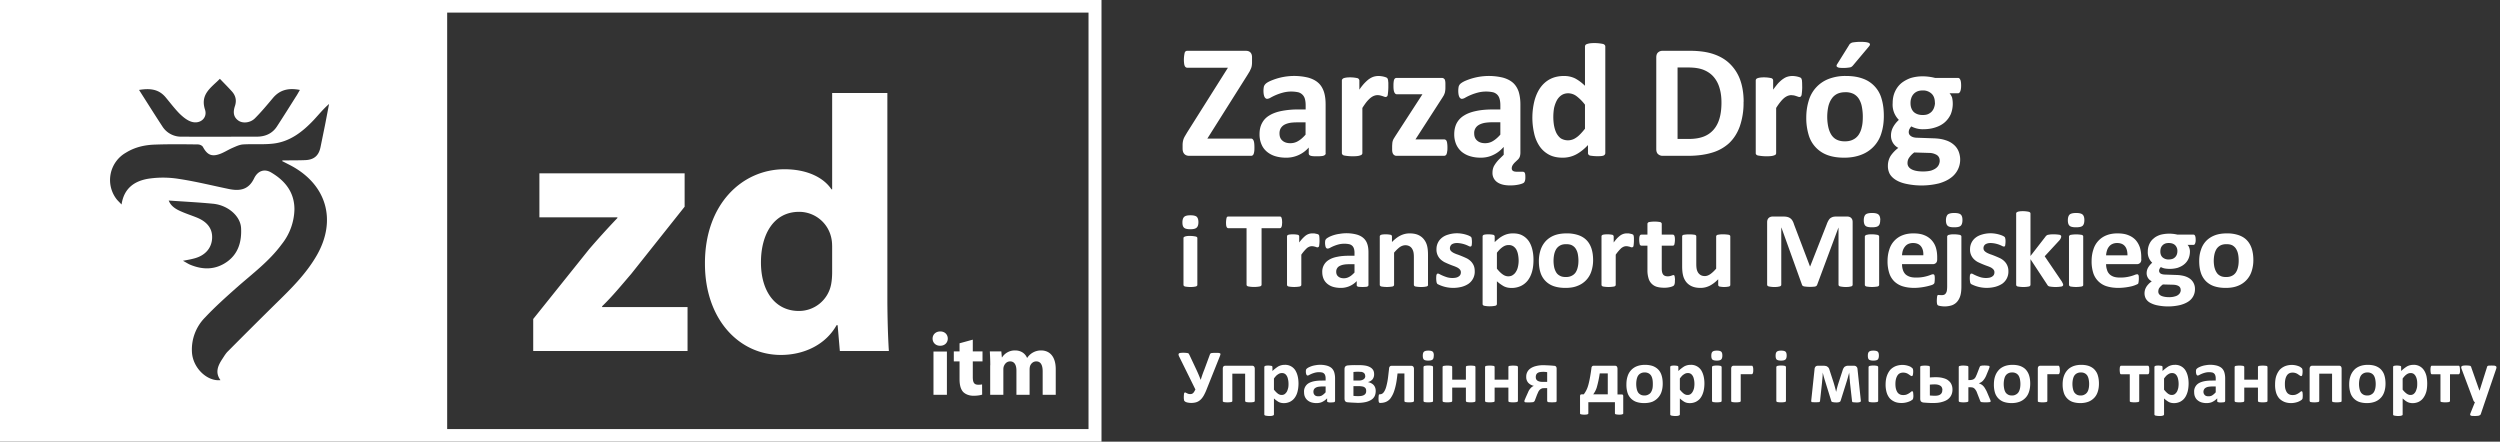
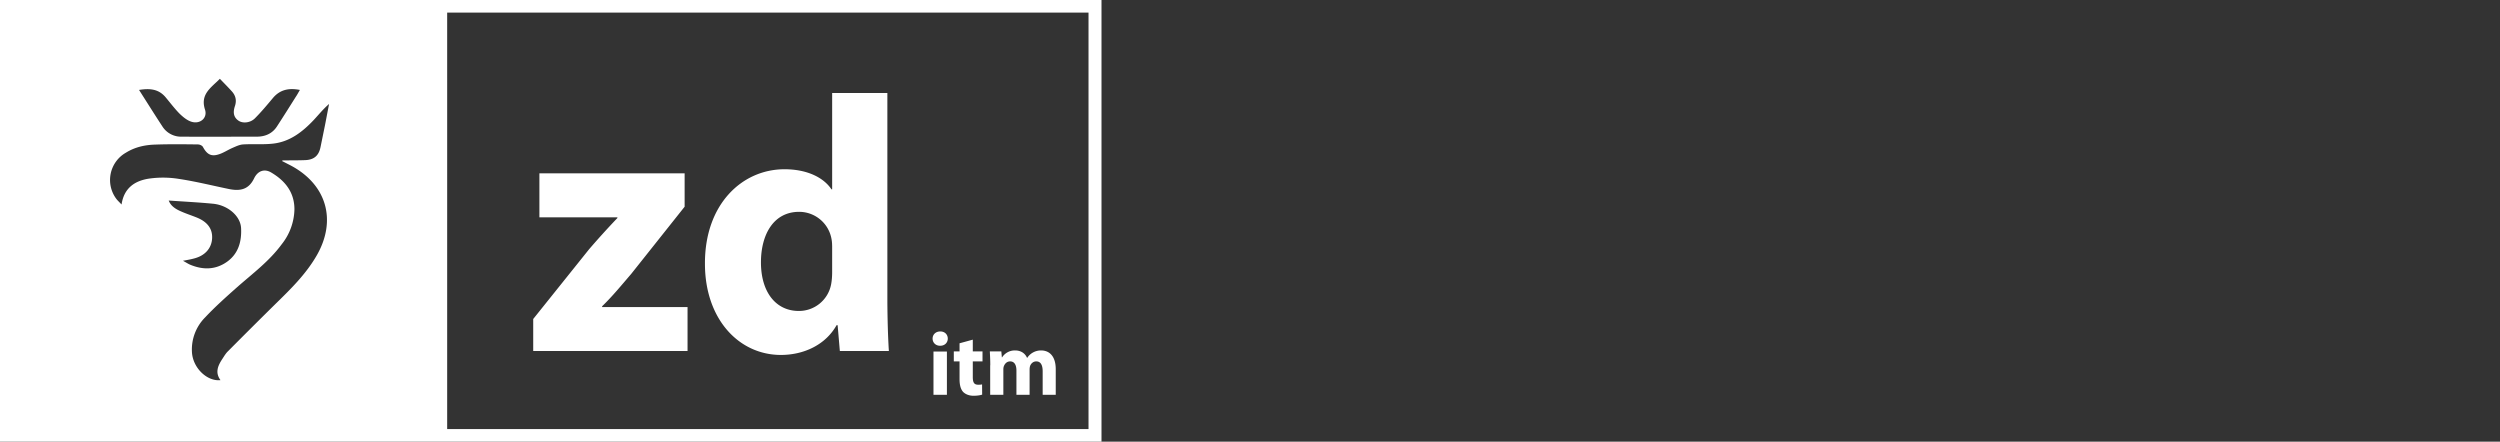
<svg xmlns="http://www.w3.org/2000/svg" version="1.1" id="Warstwa_1" x="0" y="0" viewBox="0 0 283 50" style="enable-background:new 0 0 283 50" xml:space="preserve">
  <rect x="0" y="0" width="283" height="50" fill="#333333" stroke="none" />
  <style>.st0{fill:#fff}</style>
-   <path class="st0" d="M135.66 25.15c0 .3-.07.5-.2.62s-.36.18-.71.18-.6-.06-.71-.17c-.13-.11-.19-.31-.19-.6 0-.3.07-.51.2-.63.12-.12.36-.18.71-.18s.59.06.71.17c.12.12.19.32.19.6zm-.12 7.1c0 .04-.01.07-.04.1a.29.29 0 0 1-.13.08l-.24.04a3.4 3.4 0 0 1-1-.04.29.29 0 0 1-.12-.08.15.15 0 0 1-.04-.1v-5.3c0-.03.01-.07.04-.1a.3.3 0 0 1 .13-.07c.06-.03.14-.04.24-.06a3.4 3.4 0 0 1 1 .06c.05.02.1.04.12.07.03.03.04.07.04.1v5.3zM145.14 25.17l-.02.3a.8.8 0 0 1-.05.2.26.26 0 0 1-.08.12.17.17 0 0 1-.1.04h-2.08v6.4c0 .04-.02.08-.04.11a.29.29 0 0 1-.14.08 3.55 3.55 0 0 1-1.34 0 .28.28 0 0 1-.14-.08.17.17 0 0 1-.04-.11v-6.4h-2.08a.16.16 0 0 1-.1-.04.26.26 0 0 1-.08-.11.71.71 0 0 1-.05-.2 2.6 2.6 0 0 1 .05-.83.25.25 0 0 1 .08-.11.18.18 0 0 1 .1-.03h5.86a.2.2 0 0 1 .1.03c.03.02.06.06.08.11l.05.2.02.32zM149.37 27.28a4.15 4.15 0 0 1-.05.58c-.02.05-.04.09-.07.1a.18.18 0 0 1-.1.04c-.04 0-.08 0-.12-.02l-.15-.05a3.89 3.89 0 0 0-.17-.04.97.97 0 0 0-.21-.02.75.75 0 0 0-.27.05 1.2 1.2 0 0 0-.28.16 4.72 4.72 0 0 0-.64.75v3.41c0 .04-.01.08-.04.11a.26.26 0 0 1-.13.08 3.65 3.65 0 0 1-1.28 0 .26.26 0 0 1-.13-.08.16.16 0 0 1-.04-.1v-5.48c0-.04.01-.08.03-.11a.24.24 0 0 1 .12-.08.91.91 0 0 1 .22-.04 3.01 3.01 0 0 1 .87.04c.05.02.09.05.11.08.02.03.03.07.03.1v.69c.15-.2.3-.38.43-.51s.25-.24.37-.32a1.25 1.25 0 0 1 .72-.2h.18l.2.04.18.04a.4.4 0 0 1 .11.06c.03.02.04.05.05.07.02.03.03.06.03.1l.02.2.01.35zM154.91 32.26c0 .06-.02.1-.06.14a.45.45 0 0 1-.2.07l-.41.02-.42-.02a.37.37 0 0 1-.19-.07.17.17 0 0 1-.05-.14v-.44a2.44 2.44 0 0 1-1.81.77c-.3 0-.59-.04-.84-.11a1.87 1.87 0 0 1-.66-.34 1.51 1.51 0 0 1-.43-.55c-.1-.23-.16-.48-.16-.78a1.54 1.54 0 0 1 .78-1.41c.26-.16.58-.27.97-.34.38-.08.83-.11 1.34-.11h.56v-.34c0-.17-.02-.32-.06-.45a.75.75 0 0 0-.18-.32.74.74 0 0 0-.33-.19 2.77 2.77 0 0 0-1.24.02 4.3 4.3 0 0 0-.97.39.63.63 0 0 1-.26.08.2.2 0 0 1-.13-.04.3.3 0 0 1-.09-.13.8.8 0 0 1-.05-.2 1.6 1.6 0 0 1 0-.55.46.46 0 0 1 .13-.2c.06-.06.17-.12.31-.2a3.8 3.8 0 0 1 1.19-.35 4.55 4.55 0 0 1 1.89.07c.31.08.58.22.78.39.2.17.36.4.45.67.1.28.14.6.14.98v3.68zm-1.58-2.35h-.62c-.26 0-.48.02-.67.06-.18.04-.33.1-.45.17a.7.7 0 0 0-.33.62c0 .23.07.41.23.54.15.13.36.2.63.2.23 0 .44-.06.63-.17.19-.1.38-.27.58-.48v-.94zM161.66 32.24c0 .04-.01.08-.04.11a.26.26 0 0 1-.13.08l-.24.04a3.66 3.66 0 0 1-1.03-.04.26.26 0 0 1-.13-.08.16.16 0 0 1-.04-.1v-3.13c0-.27-.02-.48-.06-.63a1.2 1.2 0 0 0-.18-.39.78.78 0 0 0-.3-.25.97.97 0 0 0-.42-.09c-.2 0-.42.07-.63.21-.2.15-.42.36-.65.63v3.64c0 .04-.01.08-.04.11a.27.27 0 0 1-.13.08 3.64 3.64 0 0 1-1.28 0 .26.26 0 0 1-.13-.08.16.16 0 0 1-.04-.1v-5.48c0-.04.01-.08.04-.11a.23.23 0 0 1 .11-.08.89.89 0 0 1 .21-.04 3.04 3.04 0 0 1 .88.04c.05.02.09.05.11.08.02.03.03.07.03.1v.64c.32-.33.64-.58.97-.74.33-.16.67-.24 1.02-.24.4 0 .72.06.99.18.26.12.48.29.64.5.17.21.29.46.36.74.07.28.1.62.1 1.02v3.38zM166.94 30.7a1.66 1.66 0 0 1-.7 1.42c-.22.15-.48.27-.78.35a3.86 3.86 0 0 1-2.74-.32.43.43 0 0 1-.1-.2 2.51 2.51 0 0 1-.03-.7c0-.07.02-.13.04-.17.01-.05.03-.07.06-.09a.21.21 0 0 1 .1-.02c.04 0 .11.03.2.08a5.02 5.02 0 0 0 .83.34 2.2 2.2 0 0 0 1 .04c.12-.03.22-.07.3-.13a.53.53 0 0 0 .19-.2.6.6 0 0 0 .06-.28.46.46 0 0 0-.12-.32 1.04 1.04 0 0 0-.31-.23 3.8 3.8 0 0 0-.44-.18 10.7 10.7 0 0 1-1.02-.43c-.16-.1-.31-.2-.44-.33a1.52 1.52 0 0 1-.43-1.14 1.62 1.62 0 0 1 .62-1.28c.2-.16.44-.28.73-.36a3.36 3.36 0 0 1 1.5-.1 3.6 3.6 0 0 1 .8.22l.2.1.1.1.03.1.02.17a2.19 2.19 0 0 1 0 .5c0 .07-.01.13-.03.17a.15.15 0 0 1-.06.08.18.18 0 0 1-.09.02.45.45 0 0 1-.18-.06 3.17 3.17 0 0 0-1.28-.34c-.14 0-.27.01-.37.04-.11.03-.2.07-.27.12a.54.54 0 0 0-.15.2.54.54 0 0 0-.05.22c0 .13.04.24.12.32.08.09.19.16.32.23.13.06.28.13.45.18a12 12 0 0 1 1.03.43c.17.09.32.2.45.33s.24.29.32.47c.08.18.12.4.12.65zM173.59 29.42c0 .5-.05.93-.16 1.32-.11.4-.27.72-.48 1-.21.27-.47.48-.78.63a2.5 2.5 0 0 1-1.53.18 1.88 1.88 0 0 1-.4-.14 4.58 4.58 0 0 1-.79-.57v2.57c0 .05-.02.08-.04.12a.28.28 0 0 1-.13.08 3.24 3.24 0 0 1-1.28 0 .28.28 0 0 1-.13-.08.17.17 0 0 1-.04-.12v-7.64a.2.2 0 0 1 .03-.11.25.25 0 0 1 .11-.08.84.84 0 0 1 .21-.04 3.04 3.04 0 0 1 .87.04c.05.02.1.05.11.08.02.03.04.07.04.1v.65c.16-.16.33-.3.49-.43a3 3 0 0 1 .49-.31 2.36 2.36 0 0 1 1.08-.25c.42 0 .78.07 1.07.23.3.16.54.38.73.65.18.27.32.6.4.96.09.36.13.75.13 1.16zm-1.68.11c0-.23-.02-.45-.06-.67-.03-.21-.1-.4-.18-.57a1.1 1.1 0 0 0-.35-.4.9.9 0 0 0-.53-.15c-.11 0-.22.01-.32.04s-.21.08-.32.15c-.11.07-.22.16-.34.27a4 4 0 0 0-.36.41v1.8c.22.28.44.5.64.64.2.15.42.23.64.23.21 0 .4-.05.54-.16.15-.1.27-.23.36-.4.1-.16.17-.35.21-.56a3 3 0 0 0 .07-.63zM180.34 29.45a4 4 0 0 1-.2 1.27 2.59 2.59 0 0 1-1.57 1.64c-.38.16-.84.23-1.37.23-.5 0-.95-.07-1.33-.2a2.42 2.42 0 0 1-.93-.59 2.4 2.4 0 0 1-.56-.95c-.12-.38-.18-.8-.18-1.3 0-.46.07-.88.2-1.27s.33-.72.59-1c.26-.27.58-.49.97-.64.4-.15.86-.22 1.38-.22a4 4 0 0 1 1.34.2c.37.13.68.32.93.58.25.26.43.58.55.95.12.38.18.81.18 1.3zm-1.66.06c0-.27-.03-.52-.07-.75a1.74 1.74 0 0 0-.23-.59c-.1-.17-.25-.3-.43-.4-.17-.09-.4-.13-.67-.13-.24 0-.45.04-.62.12-.18.09-.33.21-.45.37-.11.16-.2.36-.26.59a3.72 3.72 0 0 0-.02 1.52c.05.23.13.42.23.59.1.17.25.3.43.39.18.1.4.14.67.14.24 0 .45-.04.63-.13.18-.08.33-.2.45-.36.11-.16.2-.36.25-.58.06-.23.09-.49.09-.78zM184.96 27.28a4.24 4.24 0 0 1-.05.58c-.02.05-.04.09-.07.1a.18.18 0 0 1-.1.04c-.04 0-.07 0-.12-.02l-.14-.05-.18-.04a.97.97 0 0 0-.21-.02.74.74 0 0 0-.27.05c-.09.03-.18.09-.28.16a4.72 4.72 0 0 0-.64.75v3.41c0 .04-.01.08-.04.11a.27.27 0 0 1-.13.08 3.61 3.61 0 0 1-1.28 0 .26.26 0 0 1-.12-.08.15.15 0 0 1-.04-.1v-5.48c0-.04 0-.08.03-.11a.23.23 0 0 1 .11-.08.87.87 0 0 1 .22-.04 3.04 3.04 0 0 1 .88.04c.05.02.08.05.1.08.02.03.04.07.04.1v.69c.15-.2.29-.38.42-.51s.26-.24.38-.32a1.26 1.26 0 0 1 .72-.2h.18l.2.04.17.04.12.06a.2.2 0 0 1 .05.07l.03.1.02.2v.35zM189.6 31.7c0 .18 0 .32-.03.42a.46.46 0 0 1-.09.2.53.53 0 0 1-.17.1c-.08.03-.16.06-.26.08a2.62 2.62 0 0 1-.69.07c-.32 0-.6-.04-.83-.11a1.38 1.38 0 0 1-.92-.97 3.06 3.06 0 0 1-.12-.88v-2.8h-.68c-.08 0-.14-.05-.19-.14a2.39 2.39 0 0 1-.05-.78.74.74 0 0 1 .05-.2.24.24 0 0 1 .08-.1.21.21 0 0 1 .12-.03h.67v-1.22c0-.05.02-.08.04-.11a.25.25 0 0 1 .13-.09 3.67 3.67 0 0 1 1.28 0c.06.02.1.05.13.09.02.03.04.06.04.1v1.23h1.24c.04 0 .08 0 .11.03.04.02.06.05.08.1.02.05.04.11.05.2a2.37 2.37 0 0 1-.05.78c-.04.1-.1.14-.18.14h-1.25v2.57c0 .3.04.52.14.67.1.15.28.23.53.23a1.13 1.13 0 0 0 .41-.07l.14-.05a.27.27 0 0 1 .1-.02c.02 0 .05 0 .07.02.03.01.04.04.06.08l.03.18a2 2 0 0 1 .02.28zM195.87 32.24c0 .04 0 .08-.03.11-.02.03-.06.06-.11.08a2.6 2.6 0 0 1-1.1 0 .22.22 0 0 1-.1-.08.19.19 0 0 1-.03-.1v-.64c-.32.33-.64.57-.97.74-.33.16-.67.24-1.02.24-.4 0-.72-.06-.99-.18a1.68 1.68 0 0 1-.65-.5 1.96 1.96 0 0 1-.35-.75c-.07-.28-.1-.62-.1-1.04v-3.35c0-.04 0-.08.03-.11a.27.27 0 0 1 .13-.08 4.2 4.2 0 0 1 1.28 0c.06.02.1.05.13.08.02.03.03.07.03.1v3.1c0 .29.02.5.06.66.04.15.1.28.18.39.08.1.18.19.3.25s.26.09.43.09c.2 0 .4-.07.62-.22.2-.14.43-.35.66-.62v-3.64c0-.04.01-.08.04-.11a.26.26 0 0 1 .12-.08l.25-.04a4.2 4.2 0 0 1 1.03.04c.06.02.1.05.13.08.02.03.03.07.03.1v5.48zM209.72 32.23c0 .04-.01.08-.04.11a.24.24 0 0 1-.12.08l-.25.05a3.23 3.23 0 0 1-1.02-.05.26.26 0 0 1-.13-.08.17.17 0 0 1-.04-.11v-6.46h-.01l-2.4 6.45a.3.3 0 0 1-.09.14.44.44 0 0 1-.16.08 4.57 4.57 0 0 1-1.25-.02.46.46 0 0 1-.16-.08.23.23 0 0 1-.07-.12l-2.32-6.45h-.02v6.46c0 .04-.01.08-.03.1-.03.04-.07.07-.13.09l-.25.05a3.13 3.13 0 0 1-1.02-.05c-.06-.02-.1-.05-.13-.08a.18.18 0 0 1-.04-.11v-7.08c0-.2.06-.37.18-.48.11-.1.27-.16.46-.16h1.1c.2 0 .37.01.51.04s.26.08.37.16c.1.07.18.16.25.28.07.12.13.26.18.43l1.8 4.74h.02l1.86-4.73c.06-.17.12-.31.19-.43.06-.12.14-.22.23-.3.09-.06.2-.12.31-.15.12-.03.26-.04.42-.04h1.13c.12 0 .22.01.3.04.08.03.15.07.2.12.06.06.1.13.13.2.03.09.04.18.04.28v7.08zM212.84 24.91c0 .31-.06.53-.2.65-.13.12-.38.17-.73.17-.37 0-.61-.05-.74-.17-.12-.11-.19-.32-.19-.62 0-.31.07-.52.2-.65.13-.12.38-.18.74-.18s.6.06.73.18.2.32.2.62zm-.12 7.33c0 .04-.01.08-.04.11a.25.25 0 0 1-.13.08 3.63 3.63 0 0 1-1.28 0 .26.26 0 0 1-.13-.08.16.16 0 0 1-.04-.1v-5.47c0-.04.02-.08.04-.1a.3.3 0 0 1 .13-.09l.25-.05a3.64 3.64 0 0 1 1.03.05c.06.02.1.05.13.08s.04.07.04.1v5.47zM219.29 29.34c0 .2-.04.33-.13.42a.48.48 0 0 1-.36.14h-3.49c0 .23.03.44.09.63.06.2.15.35.27.49.13.13.3.23.5.3.2.07.43.1.7.1a4.36 4.36 0 0 0 1.7-.31c.1-.04.18-.06.24-.06a.2.2 0 0 1 .1.02c.03.02.05.04.07.08l.03.16a3.12 3.12 0 0 1-.02.64c0 .05-.02.09-.03.12a.4.4 0 0 1-.07.08.74.74 0 0 1-.23.12 7 7 0 0 1-1.93.32c-.51 0-.95-.06-1.34-.18a2.4 2.4 0 0 1-.96-.56 2.3 2.3 0 0 1-.57-.95 4.25 4.25 0 0 1-.19-1.33c0-.5.07-.93.2-1.32a2.49 2.49 0 0 1 1.5-1.62c.36-.14.77-.21 1.22-.21.48 0 .89.06 1.23.2a2.2 2.2 0 0 1 1.32 1.41c.1.33.15.68.15 1.07v.24zm-1.57-.44c.02-.43-.07-.77-.27-1.02s-.5-.37-.9-.37c-.2 0-.38.04-.54.11-.15.07-.27.17-.37.3-.1.12-.18.27-.24.44-.05.17-.08.35-.09.54h2.41zM222.03 32.43c0 .43-.04.77-.12 1.04-.08.27-.2.49-.35.67-.15.18-.35.32-.58.41a2.66 2.66 0 0 1-1.28.1 1.32 1.32 0 0 1-.27-.06.24.24 0 0 1-.12-.1.38.38 0 0 1-.04-.12l-.02-.16a3.83 3.83 0 0 1 .04-.7.3.3 0 0 1 .06-.1.12.12 0 0 1 .08-.02l.13.01.22.01c.1 0 .2-.01.28-.04a.44.44 0 0 0 .2-.16.8.8 0 0 0 .12-.28c.02-.11.04-.29.04-.53v-5.62c0-.04.01-.08.04-.1a.29.29 0 0 1 .12-.09l.25-.05a3.65 3.65 0 0 1 1.03.05c.06.02.1.05.13.08s.04.07.04.1v5.66zm.12-7.52c0 .31-.07.53-.2.65s-.37.17-.74.17c-.36 0-.6-.05-.73-.17-.13-.11-.2-.32-.2-.62 0-.31.08-.52.2-.65.14-.12.39-.18.74-.18.37 0 .61.06.74.18s.19.32.19.62zM227.35 30.7a1.66 1.66 0 0 1-.7 1.42c-.23.15-.5.27-.8.35a3.85 3.85 0 0 1-2.73-.32.43.43 0 0 1-.1-.2 2.66 2.66 0 0 1-.03-.7c0-.07.02-.13.04-.17a.17.17 0 0 1 .06-.09.22.22 0 0 1 .1-.02c.04 0 .11.03.2.08a5.02 5.02 0 0 0 .83.34 2.2 2.2 0 0 0 1 .04c.12-.03.22-.07.3-.13a.52.52 0 0 0 .19-.2.6.6 0 0 0 .06-.28.46.46 0 0 0-.12-.32 1.06 1.06 0 0 0-.3-.23 4.1 4.1 0 0 0-.45-.18 10.68 10.68 0 0 1-1.02-.43 1.9 1.9 0 0 1-.44-.33 1.48 1.48 0 0 1-.43-1.14 1.62 1.62 0 0 1 .62-1.28c.2-.16.45-.28.73-.36a3.35 3.35 0 0 1 1.5-.1 3.6 3.6 0 0 1 .8.22l.2.1.1.1a.4.4 0 0 1 .03.1l.03.17a2.72 2.72 0 0 1-.04.67c-.01.04-.03.07-.06.08a.19.19 0 0 1-.09.02.46.46 0 0 1-.18-.06 3.07 3.07 0 0 0-1.28-.34c-.14 0-.27.01-.37.04-.11.03-.2.07-.27.12a.52.52 0 0 0-.2.42c0 .13.04.24.12.32.08.09.19.16.32.23.13.06.28.13.45.18a12.77 12.77 0 0 1 1.03.43c.17.09.32.2.45.33a1.52 1.52 0 0 1 .45 1.12zM233.55 32.25c0 .04-.01.07-.04.1a.25.25 0 0 1-.13.08 4.05 4.05 0 0 1-1.37 0 .43.43 0 0 1-.16-.07.47.47 0 0 1-.1-.13l-1.9-2.89v2.9c0 .04-.02.08-.04.11a.27.27 0 0 1-.13.08l-.25.04a3.61 3.61 0 0 1-1.03-.04.27.27 0 0 1-.13-.08.16.16 0 0 1-.04-.1v-8.08c0-.04.01-.08.04-.11a.29.29 0 0 1 .13-.08c.06-.03.14-.04.25-.06a3.3 3.3 0 0 1 1.03.06c.06.02.1.05.13.08.02.03.04.07.04.1v4.82l1.69-2.18c.03-.05.07-.1.12-.13.04-.04.1-.07.17-.09l.26-.04a4.4 4.4 0 0 1 1.06.04.3.3 0 0 1 .14.08c.03.03.04.07.04.11 0 .06-.02.13-.05.2-.03.07-.08.14-.14.22l-1.68 1.82 1.94 2.86.11.22c.03.05.04.1.04.16zM235.95 24.91c0 .31-.07.53-.2.65-.14.12-.38.17-.74.17s-.6-.05-.73-.17c-.13-.11-.2-.32-.2-.62 0-.31.07-.52.2-.65.13-.12.38-.18.74-.18s.6.06.73.18.2.32.2.62zm-.13 7.33c0 .04 0 .08-.03.11a.26.26 0 0 1-.14.08 3.63 3.63 0 0 1-1.28 0 .26.26 0 0 1-.12-.08.15.15 0 0 1-.04-.1v-5.47c0-.04.01-.08.04-.1a.3.3 0 0 1 .13-.09 3.62 3.62 0 0 1 1.28 0c.06.02.1.05.13.08.02.03.03.07.03.1v5.47zM242.4 29.34c0 .2-.05.33-.14.42a.48.48 0 0 1-.36.14h-3.49c0 .23.03.44.1.63.05.2.14.35.27.49.12.13.29.23.48.3.2.07.44.1.72.1a4.37 4.37 0 0 0 1.69-.31c.1-.04.18-.06.25-.06a.2.2 0 0 1 .1.02l.06.08a.5.5 0 0 1 .03.16 2.76 2.76 0 0 1-.05.76.4.4 0 0 1-.07.08 3.33 3.33 0 0 1-.7.26 7 7 0 0 1-1.46.18c-.5 0-.95-.06-1.34-.18a2.3 2.3 0 0 1-1.53-1.5 4.29 4.29 0 0 1-.19-1.34c0-.5.07-.93.2-1.32a2.49 2.49 0 0 1 1.5-1.62c.36-.14.77-.21 1.22-.21.48 0 .89.06 1.23.2.34.13.62.32.84.56.21.24.37.52.48.85.1.33.15.68.15 1.07v.24zm-1.57-.44c0-.43-.08-.77-.28-1.02s-.5-.37-.9-.37c-.2 0-.38.04-.53.11-.16.07-.28.17-.38.3-.1.12-.18.27-.23.44a2.1 2.1 0 0 0-.1.54h2.42zM248.55 27.15a1 1 0 0 1-.07.43c-.05.1-.1.14-.17.14h-.68c.1.1.16.21.2.34.04.12.07.25.07.39 0 .32-.06.6-.17.85a1.7 1.7 0 0 1-.48.62c-.2.17-.46.3-.75.4a3.36 3.36 0 0 1-1.5.06c-.17-.04-.3-.1-.39-.15a.8.8 0 0 0-.14.19.49.49 0 0 0-.06.24c0 .12.06.22.16.3.11.07.27.11.46.12l1.4.05c.32.01.61.06.87.13.25.08.46.18.64.32a1.42 1.42 0 0 1 .53 1.15 1.64 1.64 0 0 1-.74 1.4c-.25.17-.56.3-.93.4a5.99 5.99 0 0 1-2.56.04 2.85 2.85 0 0 1-.85-.3 1.26 1.26 0 0 1-.48-.46c-.1-.19-.15-.39-.15-.6a1.38 1.38 0 0 1 .21-.74c.07-.12.16-.22.26-.33.1-.1.22-.2.35-.3a1 1 0 0 1-.58-.91c0-.24.06-.46.18-.66s.27-.37.45-.53a1.6 1.6 0 0 1-.5-1.27 2 2 0 0 1 .18-.85c.12-.26.28-.47.5-.64.2-.18.45-.3.74-.4a4.02 4.02 0 0 1 1.94-.02h1.82c.07 0 .13.04.17.13.05.1.07.24.07.46zm-1.7 5.66a.47.47 0 0 0-.22-.42c-.16-.1-.37-.15-.64-.16l-1.15-.03a1.67 1.67 0 0 0-.43.43.59.59 0 0 0-.07.19.88.88 0 0 0-.02.19c0 .2.1.36.32.47.22.1.52.16.91.16.25 0 .45-.03.62-.08.17-.04.3-.1.4-.18a.67.67 0 0 0 .29-.57zm-.37-4.37a.9.9 0 0 0-.26-.69c-.17-.16-.41-.24-.72-.24-.16 0-.3.02-.42.07a.85.85 0 0 0-.48.52c-.03.12-.05.24-.05.37 0 .27.08.5.25.66a1 1 0 0 0 .72.24c.16 0 .3-.03.42-.07a.83.83 0 0 0 .48-.5c.04-.12.06-.23.06-.36zM255.08 29.45a4 4 0 0 1-.2 1.27 2.6 2.6 0 0 1-1.56 1.64c-.4.16-.85.23-1.38.23-.5 0-.95-.07-1.33-.2a2.41 2.41 0 0 1-.93-.59 2.4 2.4 0 0 1-.55-.95c-.12-.38-.18-.8-.18-1.3 0-.46.06-.88.2-1.27.12-.39.32-.72.58-1 .26-.27.59-.49.98-.64.39-.15.85-.22 1.37-.22a4 4 0 0 1 1.34.2c.37.13.69.32.93.58.25.26.43.58.55.95.12.38.18.81.18 1.3zm-1.66.06c0-.27-.02-.52-.07-.75a1.74 1.74 0 0 0-.23-.59c-.1-.17-.25-.3-.42-.4-.18-.09-.4-.13-.67-.13-.24 0-.45.04-.63.12-.18.09-.33.21-.45.37-.11.16-.2.36-.26.59a3.56 3.56 0 0 0-.02 1.52c.06.23.13.42.24.59.1.17.24.3.42.39.18.1.4.14.67.14.24 0 .46-.04.64-.13.18-.08.32-.2.44-.36.11-.16.2-.36.25-.58.06-.23.09-.49.09-.78zM142 16.68c0 .18 0 .33-.02.45a1.3 1.3 0 0 1-.07.3.35.35 0 0 1-.12.16.27.27 0 0 1-.15.05h-7c-.25 0-.44-.07-.57-.21-.14-.15-.2-.35-.2-.62v-.4a2.17 2.17 0 0 1 .1-.65 2 2 0 0 1 .16-.34l.26-.44L139 7.67h-4.57a.34.34 0 0 1-.19-.05.36.36 0 0 1-.13-.16 1 1 0 0 1-.07-.3 3.48 3.48 0 0 1 .07-1.2.33.33 0 0 1 .13-.17.36.36 0 0 1 .19-.04H141c.25 0 .43.06.55.19.12.13.18.3.18.54v.45c0 .17 0 .31-.02.43-.01.12-.04.24-.08.35l-.16.35-.26.43-4.54 7.2h4.97c.12 0 .2.08.27.23.06.15.09.4.09.76zM150.07 17.35c0 .09-.04.15-.1.2a.63.63 0 0 1-.29.11 4 4 0 0 1-.58.03c-.28 0-.48 0-.6-.03a.52.52 0 0 1-.27-.1.26.26 0 0 1-.08-.2v-.66a3.36 3.36 0 0 1-2.59 1.15c-.43 0-.83-.06-1.2-.17a2.7 2.7 0 0 1-.94-.5c-.27-.23-.48-.5-.62-.84a2.84 2.84 0 0 1-.22-1.16c0-.47.09-.89.28-1.24.18-.35.46-.65.83-.87.37-.23.83-.4 1.39-.51a9.8 9.8 0 0 1 1.92-.17h.8v-.5c0-.25-.03-.48-.08-.67a1.06 1.06 0 0 0-.74-.77 3.75 3.75 0 0 0-1.77.04 5.9 5.9 0 0 0-1.39.57.86.86 0 0 1-.38.13.27.27 0 0 1-.18-.07.47.47 0 0 1-.13-.18 1.23 1.23 0 0 1-.08-.3 2.55 2.55 0 0 1 .02-.83.7.7 0 0 1 .18-.3c.08-.09.23-.19.45-.3a6.75 6.75 0 0 1 4.4-.42c.45.13.83.32 1.12.58.3.26.5.6.64 1 .14.42.2.9.2 1.47v5.51zm-2.28-3.5h-.88c-.37 0-.69.02-.95.07-.27.06-.48.14-.65.25-.16.11-.28.25-.36.4a1.2 1.2 0 0 0-.11.54c0 .34.1.61.32.8.22.2.52.3.9.3.33 0 .63-.08.9-.25.28-.16.55-.4.83-.72v-1.4zM157.16 9.9a6.87 6.87 0 0 1-.07.86c-.02.08-.05.14-.1.17a.23.23 0 0 1-.15.05.53.53 0 0 1-.16-.04l-.2-.07a4.41 4.41 0 0 0-.26-.07 1.4 1.4 0 0 0-.3-.03c-.13 0-.26.03-.39.08s-.26.13-.4.24c-.14.12-.28.26-.43.44-.15.19-.31.42-.48.69v5.1c0 .07-.02.12-.06.17a.41.41 0 0 1-.19.1c-.09.04-.2.06-.35.08a5.48 5.48 0 0 1-1.48-.07.41.41 0 0 1-.18-.11.25.25 0 0 1-.06-.17v-8.2c0-.05.01-.1.05-.15a.35.35 0 0 1 .16-.12c.08-.03.18-.05.3-.07a3.88 3.88 0 0 1 1.27.07c.07.03.12.07.15.12.03.04.05.1.05.16v1.02c.2-.3.41-.56.6-.76.2-.2.37-.36.54-.47.18-.12.35-.2.52-.25a1.98 1.98 0 0 1 .77-.05 2.47 2.47 0 0 1 .54.12c.08.03.13.05.16.08l.08.1.04.16.03.29v.52zM163.85 16.69c0 .18 0 .33-.03.45-.01.13-.04.23-.07.3-.03.08-.07.13-.12.15a.32.32 0 0 1-.16.05h-5.36a.46.46 0 0 1-.38-.17c-.09-.11-.14-.29-.14-.54v-.42l.02-.3a1.24 1.24 0 0 1 .16-.51l.18-.29 3.07-4.74h-2.9c-.12 0-.21-.07-.28-.22-.07-.15-.1-.38-.1-.7 0-.18 0-.33.02-.45.01-.12.03-.22.06-.29a.32.32 0 0 1 .12-.15c.05-.03.11-.04.18-.04h5c.1 0 .17 0 .23.02s.1.06.15.1.07.12.09.2c.02.1.03.2.03.33v.45a2.42 2.42 0 0 1-.07.6l-.1.25-.17.28-3.05 4.73h3.24a.3.3 0 0 1 .28.17c.03.07.06.17.07.28.02.12.03.28.03.46zM172.67 20.02c0 .13 0 .24-.02.33a.67.67 0 0 1-.06.2.36.36 0 0 1-.1.14.73.73 0 0 1-.15.08c-.18.07-.4.13-.62.16-.22.04-.48.06-.77.06-.63 0-1.12-.12-1.47-.37a1.25 1.25 0 0 1-.53-1.1 1.71 1.71 0 0 1 .16-.71 3.73 3.73 0 0 1 .58-.77l.53-.52v-.87h-.02c-.34.38-.72.68-1.15.88-.42.21-.9.32-1.44.32-.44 0-.84-.06-1.2-.17a2.71 2.71 0 0 1-.95-.5c-.26-.23-.47-.5-.62-.84a2.84 2.84 0 0 1-.22-1.16c0-.47.1-.89.28-1.24.19-.35.47-.65.84-.87.37-.23.83-.4 1.38-.51.55-.12 1.2-.17 1.92-.17h.8v-.5c0-.25-.03-.48-.08-.67-.05-.2-.14-.36-.25-.48a1.07 1.07 0 0 0-.48-.29 3.76 3.76 0 0 0-1.77.04 5.91 5.91 0 0 0-1.4.57.85.85 0 0 1-.37.13.27.27 0 0 1-.18-.07.48.48 0 0 1-.13-.18 1.3 1.3 0 0 1-.08-.3 2.64 2.64 0 0 1 .02-.83.7.7 0 0 1 .17-.3c.09-.09.24-.19.45-.3a6.77 6.77 0 0 1 4.4-.42c.46.13.83.32 1.13.58.29.26.5.6.64 1 .13.42.2.9.2 1.47v5.43c0 .16-.02.3-.06.44a.9.9 0 0 1-.2.33l-.4.38c-.12.13-.2.24-.25.34-.05.1-.07.2-.07.3 0 .25.18.38.56.38h.66c.12 0 .2.04.25.12.05.08.07.24.07.46zm-2.83-6.18h-.88c-.37 0-.7.03-.96.08-.26.06-.47.14-.64.25a1.03 1.03 0 0 0-.48.94c0 .34.11.61.33.8.22.2.52.3.9.3.33 0 .63-.08.9-.25.27-.16.55-.4.83-.72v-1.4zM181.72 17.32c0 .07-.02.13-.05.17a.34.34 0 0 1-.15.12 1.1 1.1 0 0 1-.3.06 5.19 5.19 0 0 1-1.24-.06.37.37 0 0 1-.17-.12.27.27 0 0 1-.05-.17v-.9c-.42.45-.86.8-1.32 1.05-.47.25-.98.38-1.54.38-.63 0-1.16-.12-1.59-.36a3.02 3.02 0 0 1-1.06-.98 4.21 4.21 0 0 1-.59-1.44 7.9 7.9 0 0 1 .05-3.7c.16-.58.39-1.08.69-1.49.3-.4.67-.73 1.12-.95.44-.22.96-.33 1.54-.33.46 0 .88.1 1.25.28.37.2.74.47 1.11.83V5.27c0-.06.02-.12.05-.17.04-.05.1-.09.19-.12s.2-.06.35-.08a4.76 4.76 0 0 1 1.47.08.4.4 0 0 1 .18.12c.04.05.06.1.06.17v12.05zm-2.3-5.47a5.12 5.12 0 0 0-.95-.96 1.6 1.6 0 0 0-.95-.33c-.3 0-.56.08-.78.23-.21.15-.39.35-.52.6s-.23.53-.3.84a6.04 6.04 0 0 0-.01 1.95c.06.33.15.62.27.87.13.25.3.46.5.61a1.57 1.57 0 0 0 1.71-.06c.16-.1.33-.24.49-.41.17-.17.35-.38.54-.62v-2.72zM197.37 11.52a8.1 8.1 0 0 1-.43 2.8c-.28.77-.69 1.4-1.22 1.9a4.9 4.9 0 0 1-1.95 1.07c-.76.23-1.67.35-2.72.35h-2.84a.75.75 0 0 1-.5-.18c-.15-.12-.22-.32-.22-.59V6.51c0-.27.07-.46.21-.58.14-.12.3-.18.51-.18h3.05c1.06 0 1.96.12 2.7.37.74.25 1.36.61 1.86 1.1.5.49.9 1.09 1.16 1.8.26.72.4 1.55.4 2.5zm-2.5.08c0-.56-.06-1.09-.2-1.57-.13-.49-.34-.9-.63-1.26s-.66-.63-1.12-.83c-.46-.2-1.06-.3-1.8-.3h-1.22v8.09h1.26c.66 0 1.22-.09 1.67-.26a2.8 2.8 0 0 0 1.14-.78c.3-.34.53-.77.68-1.29.15-.51.22-1.11.22-1.8zM204.01 9.9a6.54 6.54 0 0 1-.07.86c-.03.08-.06.14-.1.17a.23.23 0 0 1-.15.05.55.55 0 0 1-.17-.04l-.2-.07a4.26 4.26 0 0 0-.25-.07l-.3-.03c-.13 0-.26.03-.4.08-.12.05-.26.13-.4.24a3.1 3.1 0 0 0-.42.44c-.16.19-.32.42-.49.69v5.1c0 .07-.02.12-.05.17a.42.42 0 0 1-.19.1c-.09.04-.2.06-.35.08a5.43 5.43 0 0 1-1.48-.07.41.41 0 0 1-.19-.11.25.25 0 0 1-.05-.17v-8.2c0-.05.01-.1.04-.15.03-.05.09-.09.17-.12.08-.03.18-.05.3-.07a3.9 3.9 0 0 1 1.27.07c.07.03.12.07.15.12.03.04.04.1.04.16v1.02c.22-.3.42-.56.6-.76.2-.2.38-.36.55-.47.17-.12.34-.2.52-.25a1.98 1.98 0 0 1 .77-.05 2.52 2.52 0 0 1 .54.12.5.5 0 0 1 .16.08.3.3 0 0 1 .07.1l.05.16.02.29.01.52zM213.25 13.14c0 .7-.09 1.34-.27 1.91a3.72 3.72 0 0 1-2.24 2.45c-.57.23-1.23.35-1.98.35-.73 0-1.36-.1-1.9-.3a3.43 3.43 0 0 1-2.13-2.31 6.6 6.6 0 0 1-.26-1.93c0-.7.1-1.34.28-1.92a3.74 3.74 0 0 1 2.24-2.45 5.26 5.26 0 0 1 1.97-.34c.74 0 1.37.1 1.91.3a3.34 3.34 0 0 1 2.13 2.3c.17.57.25 1.21.25 1.94zm-2.38.1a6 6 0 0 0-.1-1.12 2.64 2.64 0 0 0-.32-.89 1.62 1.62 0 0 0-.61-.59 1.96 1.96 0 0 0-.96-.2c-.34 0-.64.06-.9.18-.26.13-.47.31-.63.55-.17.24-.3.54-.38.87a5.62 5.62 0 0 0-.02 2.28c.07.34.18.64.33.89.15.25.35.45.6.58.26.14.58.21.96.21.35 0 .66-.06.91-.19.26-.12.47-.3.64-.54.16-.24.29-.53.36-.87.09-.34.12-.73.12-1.17zm-1.56-8.14a.64.64 0 0 1 .39-.29 5.77 5.77 0 0 1 1.53-.04c.16.03.28.06.35.1.07.05.1.1.1.17-.01.06-.04.13-.1.2l-1.78 2.12c-.05.07-.1.11-.15.16a.55.55 0 0 1-.19.1 4.36 4.36 0 0 1-1.24.05.56.56 0 0 1-.26-.1.15.15 0 0 1-.06-.15c.01-.06.04-.13.1-.21l1.31-2.1zM222 9.7c0 .3-.04.5-.1.65-.07.14-.15.21-.25.21h-.96c.13.15.23.32.29.5a3.21 3.21 0 0 1-.15 1.86c-.17.37-.4.68-.7.94-.29.25-.65.44-1.07.57-.42.14-.88.2-1.4.2a2.8 2.8 0 0 1-1.3-.32c-.08.08-.14.18-.2.28a.79.79 0 0 0-.09.37c0 .18.08.33.24.44.15.11.37.18.65.19l2 .07c.46.02.88.08 1.24.2.37.11.67.27.92.48.25.2.44.45.57.74a2.53 2.53 0 0 1-.87 3.06c-.35.26-.8.47-1.33.62a8.32 8.32 0 0 1-3.67.06c-.5-.1-.9-.26-1.21-.45-.32-.2-.55-.43-.7-.7a1.89 1.89 0 0 1-.2-.9 2.13 2.13 0 0 1 .3-1.11 3.8 3.8 0 0 1 .88-.92 1.53 1.53 0 0 1-.83-1.37 2 2 0 0 1 .25-1c.16-.29.38-.56.64-.8a2.42 2.42 0 0 1-.7-1.89c0-.47.08-.9.25-1.28.17-.38.4-.7.7-.96.3-.25.66-.45 1.07-.6.42-.13.88-.2 1.38-.2a5.83 5.83 0 0 1 1.4.18h2.6c.1 0 .19.06.25.2.07.13.1.36.1.68zm-2.43 8.48a.71.71 0 0 0-.33-.64 1.72 1.72 0 0 0-.9-.23l-1.65-.05a2.42 2.42 0 0 0-.61.64c-.06.1-.1.2-.12.29-.02.09-.03.18-.03.28 0 .3.16.54.47.7.3.16.74.24 1.3.24.36 0 .65-.04.9-.1.23-.08.42-.17.57-.29a1 1 0 0 0 .31-.39c.06-.14.1-.3.1-.45zm-.54-6.54c0-.44-.12-.79-.37-1.03a1.4 1.4 0 0 0-1.03-.37c-.23 0-.43.04-.6.11a1.21 1.21 0 0 0-.68.78c-.06.17-.08.35-.08.54 0 .42.12.75.36 1 .25.23.59.35 1.02.35.23 0 .44-.03.6-.1.18-.08.32-.18.44-.31.11-.13.2-.28.25-.44.06-.17.1-.35.1-.53zM136.62 44a5.8 5.8 0 0 1-.37.8c-.12.2-.25.37-.4.49-.13.12-.29.2-.45.25a2.07 2.07 0 0 1-1 .02.97.97 0 0 1-.18-.06.5.5 0 0 1-.1-.07.25.25 0 0 1-.06-.06.4.4 0 0 1-.03-.1l-.02-.15a3.03 3.03 0 0 1 .03-.59c.02-.07.06-.1.11-.1.03 0 .06 0 .1.03a2.03 2.03 0 0 0 .26.12.7.7 0 0 0 .2.03c.07 0 .12 0 .18-.02.05-.01.1-.04.14-.07.05-.04.1-.1.14-.16l.15-.27-1.84-3.73a.85.85 0 0 1-.07-.21c0-.06.01-.1.04-.13.04-.04.1-.06.18-.07a2.9 2.9 0 0 1 .65 0c.08 0 .14.02.2.03s.08.05.1.09a.8.8 0 0 1 .08.14l.79 1.68a15.51 15.51 0 0 1 .46 1.09h.02a12.24 12.24 0 0 1 .4-1.14l.63-1.71a.29.29 0 0 1 .06-.1.24.24 0 0 1 .1-.06l.2-.02a5.43 5.43 0 0 1 .62 0c.08.01.13.03.17.05s.05.06.05.1l-.05.17-1.49 3.73zM142.04 45.38c0 .03-.01.06-.03.08a.19.19 0 0 1-.09.05 2.45 2.45 0 0 1-.86 0c-.04-.01-.07-.03-.08-.05l-.03-.08V42.3h-1.45v3.08c0 .03 0 .06-.03.08a.2.2 0 0 1-.09.05 2.43 2.43 0 0 1-.86 0l-.08-.05c-.02-.02-.02-.05-.02-.08v-3.63c0-.12.02-.2.07-.26s.13-.09.23-.09h3.02c.1 0 .17.03.22.09s.08.14.08.26v3.63zM146.99 43.41c0 .34-.04.65-.11.92-.07.28-.18.51-.32.7-.14.2-.32.34-.53.45a1.61 1.61 0 0 1-1.02.12 1.2 1.2 0 0 1-.27-.1 2.87 2.87 0 0 1-.53-.4v1.8c0 .04-.01.06-.03.09a.2.2 0 0 1-.09.05.7.7 0 0 1-.16.04 2.16 2.16 0 0 1-.7-.04.19.19 0 0 1-.08-.05.12.12 0 0 1-.03-.08v-5.36c0-.03.01-.06.03-.08a.15.15 0 0 1 .07-.05.65.65 0 0 1 .14-.03 1.95 1.95 0 0 1 .58.03c.04.01.07.03.08.05l.02.08V42a3.95 3.95 0 0 1 .66-.52 1.5 1.5 0 0 1 .73-.18 1.35 1.35 0 0 1 1.2.62c.12.2.21.42.27.67.06.26.09.53.09.82zm-1.13.08c0-.17-.01-.32-.04-.47s-.06-.29-.12-.4a.78.78 0 0 0-.23-.29.6.6 0 0 0-.36-.1.73.73 0 0 0-.43.14c-.07.04-.15.1-.23.18-.07.08-.16.18-.24.3v1.26c.15.19.3.34.43.44s.28.16.43.16a.6.6 0 0 0 .36-.1c.1-.08.18-.17.25-.29.06-.12.1-.25.14-.4.03-.14.04-.29.04-.43zM151.12 45.4c0 .04-.01.07-.04.1-.03.02-.07.03-.14.04l-.27.02c-.13 0-.22 0-.28-.02s-.1-.02-.13-.05c-.02-.02-.03-.05-.03-.1v-.3c-.16.17-.34.3-.54.4s-.43.14-.67.14c-.2 0-.4-.03-.57-.08a1.26 1.26 0 0 1-.44-.24c-.12-.1-.22-.23-.29-.39-.07-.15-.1-.33-.1-.54a1.07 1.07 0 0 1 .52-1c.17-.1.39-.18.65-.23s.55-.07.9-.07h.37v-.24c0-.12-.01-.22-.04-.31a.49.49 0 0 0-.34-.36 1.79 1.79 0 0 0-.83.02 2.8 2.8 0 0 0-.65.26.4.4 0 0 1-.18.06.13.13 0 0 1-.08-.03.22.22 0 0 1-.06-.09.61.61 0 0 1-.04-.13 1.13 1.13 0 0 1 0-.4c.02-.05.05-.1.09-.13a.83.83 0 0 1 .21-.14 2.52 2.52 0 0 1 .8-.25 2.95 2.95 0 0 1 1.26.05c.21.06.39.15.53.27.13.12.24.28.3.47.06.2.1.42.1.69v2.58zm-1.06-1.65h-.41c-.18 0-.33.02-.45.04a.87.87 0 0 0-.3.12.47.47 0 0 0-.17.19.56.56 0 0 0-.05.25c0 .16.05.28.15.38s.24.13.42.13c.15 0 .3-.03.42-.11.13-.08.26-.2.39-.34v-.66zM155.73 44.26c0 .22-.04.41-.12.58-.08.16-.2.3-.37.41s-.38.2-.63.26a4.01 4.01 0 0 1-1.2.08 12.33 12.33 0 0 1-.83-.05c-.14 0-.23-.05-.3-.12-.05-.07-.08-.17-.08-.3V41.8c0-.14.03-.24.08-.3s.14-.11.25-.13a8.45 8.45 0 0 1 .9-.04h.35c.3 0 .57.02.8.06.22.04.4.11.55.2.14.08.25.2.32.32.07.13.1.28.1.45a.9.9 0 0 1-.18.58.93.93 0 0 1-.54.31c.3.06.51.17.67.34.15.17.23.39.23.66zm-1.19-1.7a.5.5 0 0 0-.04-.2.37.37 0 0 0-.13-.16.67.67 0 0 0-.24-.1l-.36-.02a5.01 5.01 0 0 0-.56.03v.97h.58c.25 0 .43-.05.56-.14.13-.08.2-.21.2-.38zm.11 1.7a.6.6 0 0 0-.04-.25c-.03-.07-.08-.12-.15-.17s-.16-.08-.28-.1-.24-.03-.4-.03h-.57v1.1a2.95 2.95 0 0 0 .45.03h.14c.15 0 .28-.01.39-.04.1-.03.2-.06.27-.12a.47.47 0 0 0 .15-.18.61.61 0 0 0 .04-.25zM160.06 45.38c0 .03-.01.06-.03.08l-.09.05a2.44 2.44 0 0 1-.86 0c-.04-.01-.07-.03-.08-.05l-.02-.08v-3.1h-.78c-.05.45-.1.85-.17 1.19s-.15.63-.24.88a2.9 2.9 0 0 1-.3.61 1.26 1.26 0 0 1-.77.59c-.15.04-.3.06-.47.06-.04 0-.08 0-.1-.02a.12.12 0 0 1-.06-.07.48.48 0 0 1-.03-.14 2.82 2.82 0 0 1 .02-.66c.01-.04.03-.06.05-.07a.15.15 0 0 1 .07-.02c.08 0 .16-.01.23-.05.07-.03.14-.09.2-.17.07-.09.13-.2.19-.34s.11-.31.16-.53c.05-.2.1-.46.14-.76l.12-1.02c0-.12.03-.2.08-.26.04-.06.11-.09.21-.09h2.23c.1 0 .17.03.22.09s.08.14.08.26v3.62zM162.3 40.25c0 .22-.04.37-.13.45s-.25.12-.5.12c-.24 0-.4-.04-.49-.12-.08-.08-.12-.22-.12-.43 0-.22.04-.37.13-.45.09-.09.25-.13.5-.13.24 0 .4.04.49.12s.13.23.13.44zm-.08 5.13c0 .03 0 .06-.02.08a.19.19 0 0 1-.1.05 2.45 2.45 0 0 1-.86 0 .18.18 0 0 1-.07-.05.11.11 0 0 1-.03-.08v-3.82c0-.03 0-.06.03-.08a.2.2 0 0 1 .08-.06 2.13 2.13 0 0 1 .86 0 .2.2 0 0 1 .09.06l.02.08v3.82zM167.02 45.38c0 .03 0 .06-.03.08l-.08.05a2.45 2.45 0 0 1-.86 0c-.04-.01-.07-.03-.08-.05l-.03-.08v-1.5h-1.55v1.5c0 .03-.01.06-.03.08a.19.19 0 0 1-.09.05 2.45 2.45 0 0 1-.86 0 .18.18 0 0 1-.08-.05.11.11 0 0 1-.03-.08v-3.83c0-.03.01-.06.03-.08a.18.18 0 0 1 .09-.05 2.74 2.74 0 0 1 .86 0c.04.01.06.03.08.05.02.02.03.05.03.08v1.43h1.55v-1.43c0-.03 0-.06.03-.08a.19.19 0 0 1 .08-.05 2.8 2.8 0 0 1 .86 0c.04.01.07.03.08.05.02.02.03.05.03.08v3.83zM171.83 45.38c0 .03-.01.06-.03.08l-.09.05a2.45 2.45 0 0 1-.86 0l-.08-.05c-.02-.02-.02-.05-.02-.08v-1.5h-1.56v1.5c0 .03 0 .06-.02.08a.19.19 0 0 1-.1.05 2.45 2.45 0 0 1-.86 0 .18.18 0 0 1-.07-.05.11.11 0 0 1-.03-.08v-3.83c0-.03 0-.06.03-.08a.18.18 0 0 1 .08-.05 2.74 2.74 0 0 1 .86 0c.04.01.07.03.09.05l.02.08v1.43h1.56v-1.43c0-.03 0-.06.02-.08a.19.19 0 0 1 .09-.05 2.8 2.8 0 0 1 .86 0l.08.05c.02.02.03.05.03.08v3.83zM176.21 45.38c0 .04 0 .06-.02.08s-.03.04-.07.06a4.1 4.1 0 0 1-.87 0c-.04-.02-.07-.03-.08-.06l-.03-.08v-1.44h-.28c-.13 0-.24 0-.31.03-.08.03-.15.07-.22.13s-.12.13-.18.23l-.16.36-.25.66c-.02.04-.04.08-.07.1s-.06.05-.1.07a4.4 4.4 0 0 1-.89.02.2.2 0 0 1-.1-.04l-.02-.08c0-.04 0-.07.03-.13l.12-.29.27-.6c.07-.18.17-.33.28-.45.11-.13.24-.22.38-.27a1.2 1.2 0 0 1-.64-.35.95.95 0 0 1-.23-.67 1.1 1.1 0 0 1 .49-.96c.16-.11.36-.2.6-.26a3.52 3.52 0 0 1 1.13-.09 12.42 12.42 0 0 1 .94.06c.1 0 .17.04.22.1.04.06.06.13.06.23v3.64zm-1.07-3.25a2.48 2.48 0 0 0-.87 0 .66.66 0 0 0-.25.12.43.43 0 0 0-.13.19.64.64 0 0 0-.04.23c0 .09.01.17.04.24s.08.13.15.18a.7.7 0 0 0 .24.1c.1.03.23.04.4.04h.46v-1.1zM179.8 46.79a.1.1 0 0 1-.02.06c-.02.02-.04.04-.08.05l-.14.03a1.98 1.98 0 0 1-.6-.03c-.04-.01-.06-.03-.08-.05s-.02-.04-.02-.06v-1.93c0-.08.02-.14.04-.17.03-.03.09-.05.17-.05h.21a2.87 2.87 0 0 0 .49-.97c.07-.22.13-.5.19-.8a17.31 17.31 0 0 0 .2-1.28.3.3 0 0 1 .05-.1.22.22 0 0 1 .09-.07.35.35 0 0 1 .13-.02h2.37c.1 0 .18.03.23.09.04.06.07.14.07.26v2.9h.44c.07 0 .13.01.16.04.04.03.05.09.05.17v1.93c0 .02 0 .05-.02.06l-.08.05-.14.03a2.03 2.03 0 0 1-.6-.03.17.17 0 0 1-.08-.05.1.1 0 0 1-.02-.06v-1.26h-3.01v1.26zm2.21-4.52h-.92a11.89 11.89 0 0 1-.34 1.6 2.55 2.55 0 0 1-.4.77H182v-2.37zM188.22 43.43c0 .32-.04.62-.13.9a1.84 1.84 0 0 1-1.05 1.15c-.27.1-.57.15-.93.15-.34 0-.63-.05-.89-.14a1.6 1.6 0 0 1-1-1.08 3.07 3.07 0 0 1-.11-.9c0-.33.04-.63.13-.9a1.76 1.76 0 0 1 1.05-1.15c.26-.1.57-.16.92-.16.34 0 .64.05.9.14.25.1.45.23.62.41s.29.4.37.67c.08.26.12.57.12.9zm-1.12.04c0-.19-.01-.36-.04-.52-.03-.16-.08-.3-.15-.42a.77.77 0 0 0-.29-.27.92.92 0 0 0-.45-.1c-.16 0-.3.03-.42.09s-.22.14-.3.25-.13.25-.17.41a2.64 2.64 0 0 0-.01 1.07c.03.16.08.3.15.42s.17.2.29.27.27.1.44.1c.17 0 .3-.03.43-.1a.76.76 0 0 0 .3-.25c.07-.11.13-.25.17-.4.04-.16.05-.35.05-.55zM192.94 43.41c0 .34-.04.65-.11.92-.08.28-.18.51-.32.7-.14.2-.32.34-.53.45a1.61 1.61 0 0 1-1.02.12 1.2 1.2 0 0 1-.27-.1 2.87 2.87 0 0 1-.53-.4v1.8c0 .04-.01.06-.03.09a.2.2 0 0 1-.09.05.7.7 0 0 1-.16.04 2.16 2.16 0 0 1-.7-.04.19.19 0 0 1-.08-.05.12.12 0 0 1-.03-.08v-5.36c0-.03.01-.06.03-.08a.15.15 0 0 1 .07-.05.65.65 0 0 1 .14-.03 1.95 1.95 0 0 1 .58.03c.04.01.06.03.08.05l.02.08V42a3.95 3.95 0 0 1 .66-.52 1.5 1.5 0 0 1 .73-.18 1.35 1.35 0 0 1 1.2.62c.12.2.21.42.27.67.06.26.09.53.09.82zm-1.13.08c0-.17-.01-.32-.04-.47s-.06-.29-.12-.4a.78.78 0 0 0-.23-.29.6.6 0 0 0-.36-.1.73.73 0 0 0-.43.14c-.07.04-.15.1-.23.18-.07.08-.16.18-.24.3v1.26c.15.19.3.34.43.44s.28.16.43.16a.6.6 0 0 0 .36-.1c.1-.08.18-.17.24-.29.07-.12.11-.25.15-.4.02-.14.04-.29.04-.43zM194.97 40.25c0 .22-.05.37-.14.45s-.25.12-.49.12-.4-.04-.5-.12c-.08-.08-.12-.22-.12-.43 0-.22.04-.37.13-.45.09-.09.25-.13.5-.13.24 0 .4.04.49.12s.13.23.13.44zm-.08 5.13c0 .03-.01.06-.03.08a.19.19 0 0 1-.09.05 2.45 2.45 0 0 1-.86 0 .18.18 0 0 1-.08-.05.11.11 0 0 1-.03-.08v-3.82c0-.03.01-.06.03-.08a.2.2 0 0 1 .09-.06 2.13 2.13 0 0 1 .86 0 .2.2 0 0 1 .08.06c.02.02.03.05.03.08v3.82zM198.47 41.88l-.01.22a.88.88 0 0 1-.04.15.2.2 0 0 1-.05.08.12.12 0 0 1-.07.03h-1.25v3.02c0 .03 0 .06-.03.08a.19.19 0 0 1-.08.05 2.45 2.45 0 0 1-.86 0 .18.18 0 0 1-.09-.05.11.11 0 0 1-.02-.08v-3.63c0-.12.02-.2.07-.26s.12-.09.23-.09h2.03c.03 0 .05 0 .07.02l.05.08.04.15.01.23zM202.25 40.25c0 .22-.05.37-.14.45s-.25.12-.49.12-.4-.04-.5-.12c-.08-.08-.12-.22-.12-.43 0-.22.04-.37.13-.45.09-.09.25-.13.5-.13.24 0 .4.04.49.12s.13.23.13.44zm-.08 5.13c0 .03-.01.06-.03.08a.19.19 0 0 1-.09.05 2.45 2.45 0 0 1-.86 0 .18.18 0 0 1-.08-.05.11.11 0 0 1-.03-.08v-3.82c0-.03.01-.06.03-.08a.2.2 0 0 1 .09-.06 2.13 2.13 0 0 1 .86 0 .2.2 0 0 1 .08.06c.02.02.03.05.03.08v3.82zM210.65 45.36c0 .08-.03.13-.1.15-.07.03-.2.05-.38.05a6.72 6.72 0 0 1-.43-.03c-.03-.01-.06-.03-.07-.05l-.02-.08-.23-2.06-.02-.25c0-.1-.02-.19-.03-.28l-.01-.28-.03-.26v-.1a22.44 22.44 0 0 1-.3 1.06l-.67 2.13a.24.24 0 0 1-.05.09.24.24 0 0 1-.1.06.65.65 0 0 1-.16.04 2.1 2.1 0 0 1-.62-.04.23.23 0 0 1-.1-.06.2.2 0 0 1-.04-.1l-.66-2.12-.08-.25a25.73 25.73 0 0 1-.22-.81v.1l-.01.26a9.65 9.65 0 0 1-.05.56l-.02.25-.22 2.03c0 .04-.02.07-.03.1-.02.02-.04.04-.08.05a5.02 5.02 0 0 1-.82 0l-.06-.06a.2.2 0 0 1-.01-.1l.38-3.59a.44.44 0 0 1 .12-.28c.06-.06.16-.09.3-.09h.54c.12 0 .22.01.3.03.08.01.15.04.2.09.07.04.12.1.16.17.04.08.07.17.1.28l.43 1.32.08.27.08.28.07.27.06.25.06-.26.07-.28.08-.28.08-.25.43-1.32c.03-.1.06-.19.1-.26s.08-.13.13-.18c.05-.04.12-.07.2-.1s.18-.03.3-.03h.54c.14 0 .24.03.3.1.08.06.12.15.13.27l.38 3.6zM212.69 40.25c0 .22-.05.37-.13.45s-.26.12-.5.12-.4-.04-.5-.12c-.08-.08-.12-.22-.12-.43 0-.22.04-.37.13-.45.09-.09.26-.13.5-.13s.4.04.49.12.13.23.13.44zm-.08 5.13c0 .03-.01.06-.03.08a.19.19 0 0 1-.09.05 2.45 2.45 0 0 1-.86 0 .18.18 0 0 1-.08-.05.11.11 0 0 1-.03-.08v-3.82c0-.03.01-.06.03-.08a.2.2 0 0 1 .09-.06 2.13 2.13 0 0 1 .86 0 .2.2 0 0 1 .08.06c.02.02.03.05.03.08v3.82zM216.6 44.77a2.02 2.02 0 0 1-.03.32l-.03.08c0 .02-.03.05-.06.08l-.18.12a2.34 2.34 0 0 1-1.02.25c-.3 0-.55-.04-.78-.13-.23-.1-.42-.23-.58-.4a1.8 1.8 0 0 1-.35-.66 3.07 3.07 0 0 1-.12-.9c0-.37.05-.7.15-.99.1-.28.23-.5.4-.7.17-.17.38-.31.61-.4a2.17 2.17 0 0 1 1.42-.02c.1.03.19.07.26.11l.16.12c.03.03.06.05.07.08l.03.08.02.13a1.96 1.96 0 0 1-.04.53c-.03.07-.07.1-.11.1a.26.26 0 0 1-.16-.06 4.76 4.76 0 0 0-.19-.13 1.03 1.03 0 0 0-.64-.2c-.28 0-.5.11-.64.33s-.23.53-.23.95c0 .2.02.4.06.55.04.16.1.29.17.4.07.1.16.18.27.23.11.06.24.08.39.08.15 0 .27-.02.38-.06a1.69 1.69 0 0 0 .49-.3c.05-.05.1-.07.13-.07a.1.1 0 0 1 .07.02l.04.08a2.41 2.41 0 0 1 .03.38zM221.02 44.1c0 .22-.04.43-.13.62-.08.18-.21.34-.39.48-.17.13-.4.23-.66.3-.26.08-.58.12-.94.12h-.3a15.04 15.04 0 0 1-.84-.05c-.13-.01-.23-.06-.3-.12-.06-.07-.09-.18-.09-.32v-3.58c0-.03.01-.06.03-.08a.18.18 0 0 1 .09-.05 2.7 2.7 0 0 1 .85 0 .2.2 0 0 1 .09.05c.02.02.03.05.03.08v1.18a8.45 8.45 0 0 1 .67-.03c.32 0 .6.03.84.1.24.06.44.15.59.28.15.12.27.26.34.43.08.17.12.37.12.58zm-1.14.05c0-.1-.02-.19-.05-.26-.03-.08-.08-.15-.15-.2s-.16-.1-.27-.13-.25-.05-.41-.05a7.07 7.07 0 0 0-.54.03v1.23a8.76 8.76 0 0 0 .56.03c.3 0 .51-.05.65-.17.14-.11.2-.27.2-.48zM225.34 45.43l-.03.06a.19.19 0 0 1-.08.03 3.88 3.88 0 0 1-.91 0 .2.2 0 0 1-.1-.04.21.21 0 0 1-.05-.07l-.36-.92c-.04-.12-.09-.23-.14-.3s-.1-.16-.16-.2c-.06-.06-.13-.1-.2-.12s-.17-.03-.27-.03h-.22v1.57c0 .02-.01.04-.03.05a.24.24 0 0 1-.1.05 2.3 2.3 0 0 1-.84 0c-.04-.01-.07-.03-.09-.05l-.03-.05v-3.89l.03-.06c.02-.02.05-.03.1-.04l.16-.03a2.63 2.63 0 0 1 .67.03c.05 0 .08.03.1.04l.03.06v1.5h.22c.08 0 .16-.02.24-.04a.54.54 0 0 0 .2-.1.82.82 0 0 0 .16-.2l.14-.31.32-.83.05-.08a.2.2 0 0 1 .09-.05l.17-.03a3.79 3.79 0 0 1 .71.03c.04.01.07.02.08.04l.02.06c0 .03 0 .06-.02.1l-.06.17-.3.73c-.06.14-.13.27-.2.37s-.13.18-.2.25a1.1 1.1 0 0 1-.42.25v.01l.25.12a1 1 0 0 1 .22.17c.07.07.14.16.2.26s.13.22.2.36l.37.87a1.36 1.36 0 0 1 .08.22v.04zM229.82 43.43c0 .32-.04.62-.13.9-.08.26-.21.5-.39.69s-.4.35-.66.45c-.26.1-.57.16-.92.16-.34 0-.64-.05-.9-.14a1.6 1.6 0 0 1-1-1.08 3.07 3.07 0 0 1-.11-.9c0-.33.04-.63.13-.9s.22-.5.4-.7c.17-.2.39-.34.65-.45.26-.1.57-.16.92-.16.35 0 .64.05.9.14.25.1.46.23.62.41s.29.4.37.67c.08.26.12.57.12.9zm-1.11.04c0-.19-.02-.36-.05-.52-.03-.16-.08-.3-.15-.42a.77.77 0 0 0-.29-.27.92.92 0 0 0-.45-.1c-.16 0-.3.03-.42.09s-.22.14-.3.25-.13.25-.17.41a2.64 2.64 0 0 0-.01 1.07c.03.16.08.3.15.42s.17.2.29.27.27.1.45.1c.16 0 .3-.03.42-.1a.76.76 0 0 0 .3-.25c.08-.11.13-.25.17-.4.04-.16.06-.35.06-.55zM233.18 41.88l-.01.22a.88.88 0 0 1-.04.15.2.2 0 0 1-.05.08.12.12 0 0 1-.07.03h-1.25v3.02c0 .03 0 .06-.03.08a.19.19 0 0 1-.08.05 2.45 2.45 0 0 1-.86 0 .18.18 0 0 1-.09-.05.11.11 0 0 1-.02-.08v-3.63c0-.12.02-.2.07-.26s.12-.09.23-.09H233c.03 0 .05 0 .07.02l.05.08.04.15.01.23zM237.6 43.43c0 .32-.04.62-.13.9-.08.26-.21.5-.39.69s-.4.35-.66.45c-.26.1-.57.16-.92.16-.34 0-.64-.05-.9-.14a1.6 1.6 0 0 1-.99-1.08 3.07 3.07 0 0 1-.12-.9c0-.33.04-.63.13-.9s.22-.5.4-.7c.17-.2.39-.34.65-.45.26-.1.57-.16.92-.16.35 0 .65.05.9.14.25.1.46.23.62.41s.3.4.37.67c.08.26.12.57.12.9zm-1.11.04c0-.19-.02-.36-.05-.52-.03-.16-.08-.3-.15-.42a.77.77 0 0 0-.29-.27.92.92 0 0 0-.44-.1c-.17 0-.3.03-.43.09-.12.06-.22.14-.3.25s-.13.25-.17.41a2.64 2.64 0 0 0-.01 1.07c.03.16.08.3.15.42.07.11.17.2.29.27s.27.1.45.1c.16 0 .3-.03.42-.1a.76.76 0 0 0 .3-.25c.08-.11.14-.25.17-.4.04-.16.06-.35.06-.55zM243.3 41.88a2 2 0 0 1-.01.24.6.6 0 0 1-.03.15.15.15 0 0 1-.06.07.13.13 0 0 1-.07.03h-.97v3.01c0 .03 0 .06-.02.08l-.09.05a2.5 2.5 0 0 1-.85 0c-.04-.01-.07-.03-.09-.05s-.02-.05-.02-.08v-3.01h-.97c-.03 0-.05-.01-.08-.03a.17.17 0 0 1-.05-.08 2.1 2.1 0 0 1-.03-.61c0-.06.02-.1.03-.15a.18.18 0 0 1 .06-.08.11.11 0 0 1 .07-.02h3.01c.03 0 .05 0 .07.02l.06.08.03.15v.23zM247.75 43.41c0 .34-.04.65-.11.92-.08.28-.18.51-.32.7-.14.2-.32.34-.53.45a1.61 1.61 0 0 1-1.02.12 1.2 1.2 0 0 1-.27-.1 2.87 2.87 0 0 1-.53-.4v1.8c0 .04-.01.06-.03.09a.2.2 0 0 1-.09.05.7.7 0 0 1-.16.04 2.16 2.16 0 0 1-.7-.04.19.19 0 0 1-.08-.05.12.12 0 0 1-.03-.08v-5.36c0-.03.01-.06.03-.08a.15.15 0 0 1 .07-.05.65.65 0 0 1 .14-.03 1.95 1.95 0 0 1 .58.03c.04.01.07.03.08.05l.02.08V42a3.95 3.95 0 0 1 .66-.52 1.5 1.5 0 0 1 .73-.18 1.35 1.35 0 0 1 1.2.62c.12.2.21.42.27.67.06.26.09.53.09.82zm-1.13.08c0-.17-.01-.32-.04-.47s-.06-.29-.12-.4a.78.78 0 0 0-.23-.29.6.6 0 0 0-.36-.1.73.73 0 0 0-.43.14c-.07.04-.15.1-.23.18-.07.08-.16.18-.24.3v1.26c.15.19.3.34.43.44s.28.16.43.16a.6.6 0 0 0 .36-.1c.1-.08.18-.17.25-.29.06-.12.1-.25.14-.4.02-.14.04-.29.04-.43zM251.88 45.4c0 .04-.01.07-.04.1-.03.02-.07.03-.14.04l-.27.02c-.13 0-.22 0-.28-.02s-.1-.02-.13-.05c-.02-.02-.03-.05-.03-.1v-.3c-.16.17-.34.3-.54.4s-.43.14-.68.14c-.2 0-.39-.03-.56-.08a1.26 1.26 0 0 1-.44-.24c-.13-.1-.22-.23-.29-.39-.07-.15-.1-.33-.1-.54a1.07 1.07 0 0 1 .52-1c.17-.1.39-.18.65-.23s.55-.07.9-.07h.37v-.24c0-.12-.01-.22-.04-.31a.49.49 0 0 0-.34-.36 1.79 1.79 0 0 0-.83.02 2.8 2.8 0 0 0-.65.26.4.4 0 0 1-.18.06.13.13 0 0 1-.08-.03.22.22 0 0 1-.06-.09.6.6 0 0 1-.04-.13 1.13 1.13 0 0 1 0-.4c.02-.05.05-.1.09-.13a.83.83 0 0 1 .21-.14 2.52 2.52 0 0 1 .8-.25 2.95 2.95 0 0 1 1.26.05c.21.06.39.15.53.27.13.12.24.28.3.47.06.2.1.42.1.69v2.58zm-1.06-1.65h-.41c-.18 0-.33.02-.45.04a.87.87 0 0 0-.3.12.47.47 0 0 0-.17.19.56.56 0 0 0-.06.25c0 .16.06.28.16.38s.24.13.42.13c.15 0 .3-.03.42-.11.13-.08.26-.2.39-.34v-.66zM256.68 45.38c0 .03 0 .06-.03.08l-.08.05a2.45 2.45 0 0 1-.86 0c-.04-.01-.07-.03-.08-.05l-.03-.08v-1.5h-1.55v1.5c0 .03-.01.06-.03.08a.19.19 0 0 1-.09.05 2.45 2.45 0 0 1-.86 0 .18.18 0 0 1-.08-.05.11.11 0 0 1-.03-.08v-3.83c0-.03.01-.06.03-.08a.18.18 0 0 1 .09-.05 2.74 2.74 0 0 1 .86 0l.08.05c.02.02.03.05.03.08v1.43h1.55v-1.43c0-.03 0-.06.03-.08a.19.19 0 0 1 .08-.05 2.8 2.8 0 0 1 .86 0c.04.01.07.03.08.05.02.02.03.05.03.08v3.83zM260.67 44.77a2.02 2.02 0 0 1-.02.32c0 .03-.02.06-.03.08l-.06.08a1.67 1.67 0 0 1-.46.25 2.34 2.34 0 0 1-.74.13c-.3 0-.55-.05-.78-.14-.23-.1-.42-.23-.58-.4a1.8 1.8 0 0 1-.35-.66 3.07 3.07 0 0 1-.11-.9c0-.37.04-.7.14-.99.1-.28.23-.5.4-.7.17-.17.38-.31.61-.4a2.17 2.17 0 0 1 1.42-.02c.1.03.19.07.26.11l.16.12c.04.03.06.05.07.08l.03.08.02.13a1.96 1.96 0 0 1-.04.53c-.03.07-.06.1-.11.1a.26.26 0 0 1-.16-.06 4.76 4.76 0 0 0-.19-.13 1.03 1.03 0 0 0-.64-.2c-.28 0-.5.11-.64.33s-.22.53-.22.95c0 .2.01.4.05.55.04.16.1.29.17.4.07.1.16.18.27.23.11.06.24.08.39.08.15 0 .28-.02.38-.06a1.69 1.69 0 0 0 .49-.3c.05-.05.1-.07.13-.07a.1.1 0 0 1 .07.02l.04.08a2.41 2.41 0 0 1 .03.38zM265.07 45.38c0 .03 0 .06-.02.08a.19.19 0 0 1-.1.05 2.45 2.45 0 0 1-.86 0l-.08-.05c-.02-.02-.02-.05-.02-.08V42.3h-1.45v3.08c0 .03-.01.06-.03.08a.2.2 0 0 1-.09.05 2.43 2.43 0 0 1-.86 0c-.04-.01-.07-.03-.08-.05l-.03-.08v-3.63c0-.12.03-.2.08-.26s.12-.09.23-.09h3.02c.1 0 .17.03.22.09s.07.14.07.26v3.63zM270.04 43.43c0 .32-.04.62-.13.9-.08.26-.21.5-.39.69s-.4.35-.66.45c-.26.1-.57.16-.92.16-.34 0-.64-.05-.9-.14a1.6 1.6 0 0 1-.99-1.08 3.07 3.07 0 0 1-.12-.9c0-.33.04-.63.13-.9s.22-.5.4-.7c.17-.2.39-.34.65-.45.26-.1.57-.16.92-.16.35 0 .65.05.9.14.25.1.46.23.62.41s.3.4.37.67c.08.26.12.57.12.9zm-1.11.04c0-.19-.02-.36-.05-.52-.03-.16-.08-.3-.15-.42a.77.77 0 0 0-.29-.27.92.92 0 0 0-.45-.1c-.16 0-.3.03-.42.09s-.22.14-.3.25-.13.25-.17.41a2.64 2.64 0 0 0-.01 1.07c.03.16.08.3.15.42s.17.2.29.27.27.1.45.1c.16 0 .3-.03.42-.1a.76.76 0 0 0 .3-.25c.08-.11.13-.25.17-.4.04-.16.06-.35.06-.55zM274.76 43.41c0 .34-.03.65-.1.92-.08.28-.19.51-.33.7-.14.2-.31.34-.52.45a1.61 1.61 0 0 1-1.03.12 1.2 1.2 0 0 1-.27-.1c-.09-.05-.18-.1-.26-.17a2.87 2.87 0 0 1-.27-.23v1.8c0 .04 0 .06-.02.09a.2.2 0 0 1-.1.05.7.7 0 0 1-.16.04 2.16 2.16 0 0 1-.69-.04.19.19 0 0 1-.09-.05.12.12 0 0 1-.02-.08v-5.36c0-.03 0-.06.02-.08a.15.15 0 0 1 .07-.05.65.65 0 0 1 .15-.03 1.95 1.95 0 0 1 .58.03c.03.01.06.03.07.05.02.02.02.05.02.08V42a3.95 3.95 0 0 1 .66-.52 1.5 1.5 0 0 1 .73-.18 1.35 1.35 0 0 1 1.2.62c.13.2.22.42.28.67.05.26.08.53.08.82zm-1.13.08c0-.17 0-.32-.03-.47s-.07-.29-.13-.4a.78.78 0 0 0-.23-.29.6.6 0 0 0-.36-.1.73.73 0 0 0-.43.14c-.07.04-.14.1-.22.18-.08.08-.16.18-.25.3v1.26c.15.19.3.34.44.44s.28.16.43.16a.6.6 0 0 0 .36-.1c.1-.08.18-.17.24-.29.06-.12.1-.25.14-.4.03-.14.04-.29.04-.43zM278.47 41.88a2 2 0 0 1 0 .24.6.6 0 0 1-.04.15.15.15 0 0 1-.05.07.13.13 0 0 1-.07.03h-.97v3.01c0 .03 0 .06-.03.08l-.08.05a2.5 2.5 0 0 1-.85 0c-.05-.01-.08-.03-.1-.05s-.02-.05-.02-.08v-3.01h-.96c-.03 0-.06-.01-.08-.03a.17.17 0 0 1-.05-.08 2.1 2.1 0 0 1-.03-.61c0-.06.02-.1.03-.15a.18.18 0 0 1 .05-.08.11.11 0 0 1 .08-.02h3c.03 0 .06 0 .08.02l.05.08a1.9 1.9 0 0 1 .04.37zM281.28 45.53l-.46 1.36c-.03.07-.1.12-.21.16-.12.03-.28.04-.5.04l-.28-.01a.39.39 0 0 1-.15-.05c-.04-.02-.06-.05-.06-.09l.02-.12.52-1.29a.36.36 0 0 1-.17-.2l-1.32-3.52a.73.73 0 0 1-.06-.23c0-.05.02-.1.05-.12s.1-.06.18-.07a2.7 2.7 0 0 1 .78.02l.1.08.05.16.9 2.56h.02l.83-2.62c.01-.07.04-.12.06-.14s.08-.05.14-.06l.33-.01.3.01a.4.4 0 0 1 .19.07c.04.03.06.07.06.12s-.01.12-.04.2l-1.28 3.75z" />
  <path d="M49.89 0H0v50h124.69V0H49.9zM18.72 10.98c.53.63 1.03 1.3 1.6 1.88.39.38.86.77 1.35.92.97.31 1.84-.42 1.54-1.36-.57-1.76.67-2.48 1.68-3.5.5.52.95.97 1.38 1.45.41.47.53 1 .33 1.62-.21.62-.23 1.24.4 1.67.48.33 1.32.26 1.85-.26.72-.72 1.38-1.51 2.04-2.3.79-.94 1.78-1.17 3.06-.92-.18.3-.3.54-.46.77-.71 1.13-1.42 2.26-2.15 3.38-.52.79-1.31 1.13-2.23 1.14-2.84 0-5.67.02-8.51 0a2.5 2.5 0 0 1-2.18-1.1c-.89-1.36-1.75-2.73-2.68-4.19 1.23-.2 2.2-.1 2.98.8zm1.99 18.54c.54-.1.94-.17 1.33-.28 1.2-.33 1.91-1.16 1.97-2.25.06-1.04-.48-1.83-1.65-2.33-.6-.25-1.21-.44-1.8-.7-.65-.27-1.23-.63-1.46-1.26 1.68.12 3.34.2 4.99.36 1.68.15 3.12 1.37 3.2 2.75.08 1.5-.29 2.9-1.6 3.83-1.31.92-2.72.92-4.15.33-.24-.1-.46-.25-.83-.45zm12.27-10.75c4 2.16 5.14 6.16 2.9 10.1-1.24 2.17-3 3.88-4.76 5.6a688.72 688.72 0 0 0-5.32 5.3c-.25.24-.43.56-.63.86-.5.76-.85 1.54-.21 2.4-1.49.17-3.12-1.35-3.23-3.15a5.15 5.15 0 0 1 1.5-3.96c1.13-1.2 2.36-2.3 3.6-3.4 1.76-1.55 3.65-2.95 5.06-4.87a6.56 6.56 0 0 0 1.44-3.95c0-1.95-1.07-3.26-2.66-4.19-.73-.42-1.48-.19-1.9.67-.62 1.3-1.61 1.47-2.84 1.22-1.89-.39-3.77-.86-5.69-1.15a11.24 11.24 0 0 0-3.44-.02c-1.52.25-2.76 1.03-3.04 2.92-.26-.28-.45-.45-.6-.65a3.56 3.56 0 0 1 1.1-5.22c1-.62 2.1-.87 3.25-.91 1.63-.06 3.26-.04 4.9-.02.2 0 .49.13.57.3.44.8.9 1.1 1.76.83.54-.16 1.03-.5 1.56-.73.39-.17.8-.37 1.21-.4 1.16-.07 2.33.04 3.47-.1 1.87-.23 3.28-1.34 4.53-2.66.56-.6 1.07-1.24 1.74-1.82l-.44 2.3-.52 2.55c-.2 1.02-.76 1.49-1.82 1.51-.82.03-1.65.02-2.48.03l-.06.07 1.05.54zm90.24 29.8h-72.6V1.43h72.6v47.14z" style="fill-rule:evenodd;clip-rule:evenodd;fill:#fff" />
  <path class="st0" d="M106.42 39.14c-.51 0-.85-.36-.85-.81 0-.46.35-.81.87-.81s.84.35.85.8c0 .46-.33.82-.86.82h-.01zm-.75 5.55v-4.9h1.52v4.9h-1.52zM110.12 38.45v1.33h1.1v1.13h-1.1v1.78c0 .6.15.86.6.86.21 0 .31 0 .45-.04l.01 1.16c-.19.07-.56.13-.98.13-.5 0-.9-.17-1.16-.42-.28-.3-.42-.77-.42-1.46v-2.01h-.65v-1.13h.65v-.92l1.5-.41zM112.1 41.35c0-.61-.03-1.13-.05-1.57h1.3l.06.67h.03a1.7 1.7 0 0 1 1.48-.78c.64 0 1.13.33 1.34.84h.02a1.86 1.86 0 0 1 1.57-.84c.95 0 1.66.66 1.66 2.13v2.89h-1.48v-2.66c0-.71-.23-1.12-.72-1.12-.36 0-.6.24-.71.53a1.6 1.6 0 0 0-.05.38v2.87h-1.49v-2.75c0-.61-.22-1.03-.71-1.03-.4 0-.62.3-.71.54-.05.12-.06.26-.06.39v2.85h-1.49v-3.34zM60.36 36.11l6.33-7.9a92.45 92.45 0 0 1 3.2-3.53v-.08h-8.83v-4.98H77.5v3.78l-6.05 7.61c-1.1 1.28-2.14 2.55-3.29 3.66v.09h9.67v4.97H60.36v-3.62zM100.45 10.53v23.2c0 2.3.08 4.64.17 6h-5.55l-.25-2.92h-.12c-1.24 2.22-3.7 3.37-6.3 3.37-4.77 0-8.6-4.07-8.6-10.32-.03-6.74 4.2-10.7 9.01-10.7 2.51 0 4.4.91 5.31 2.27h.08v-10.9h6.25zM94.2 28.18c0-.37 0-.79-.08-1.16a3.72 3.72 0 0 0-3.66-3.04c-2.88 0-4.32 2.55-4.32 5.72 0 3.37 1.69 5.5 4.28 5.5a3.7 3.7 0 0 0 3.66-3c.08-.4.12-.9.12-1.4v-2.63z" />
</svg>